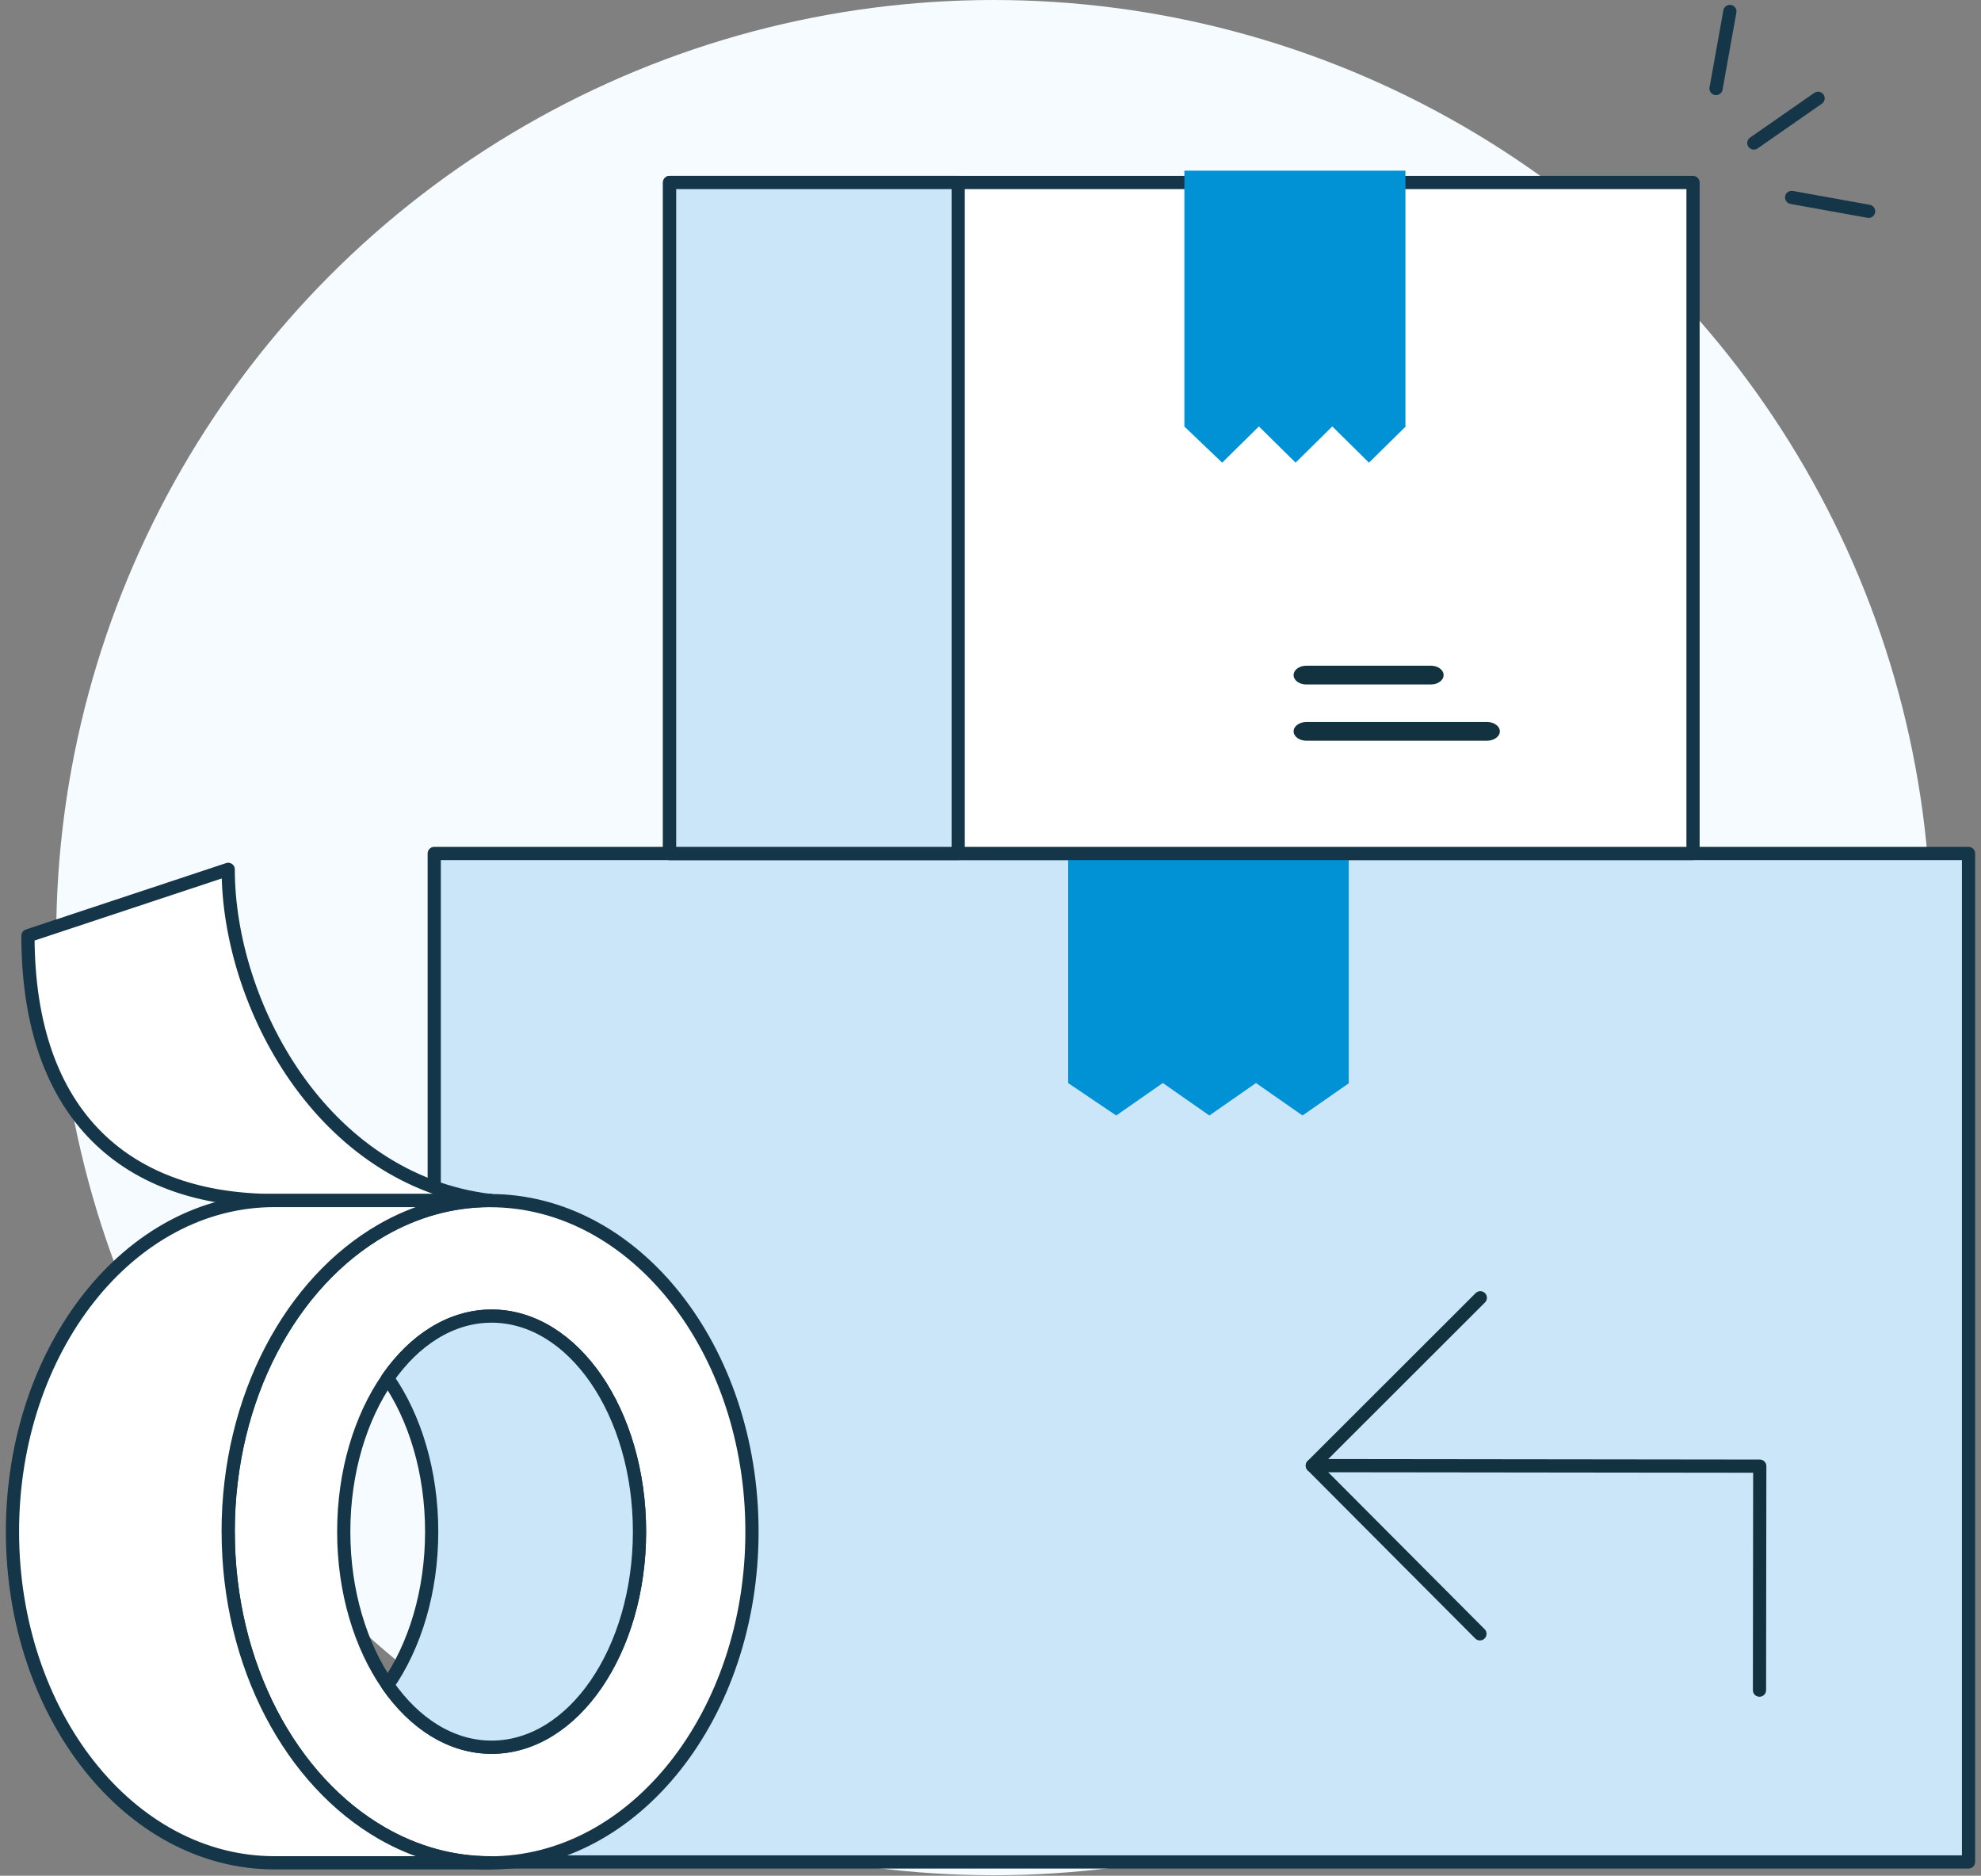
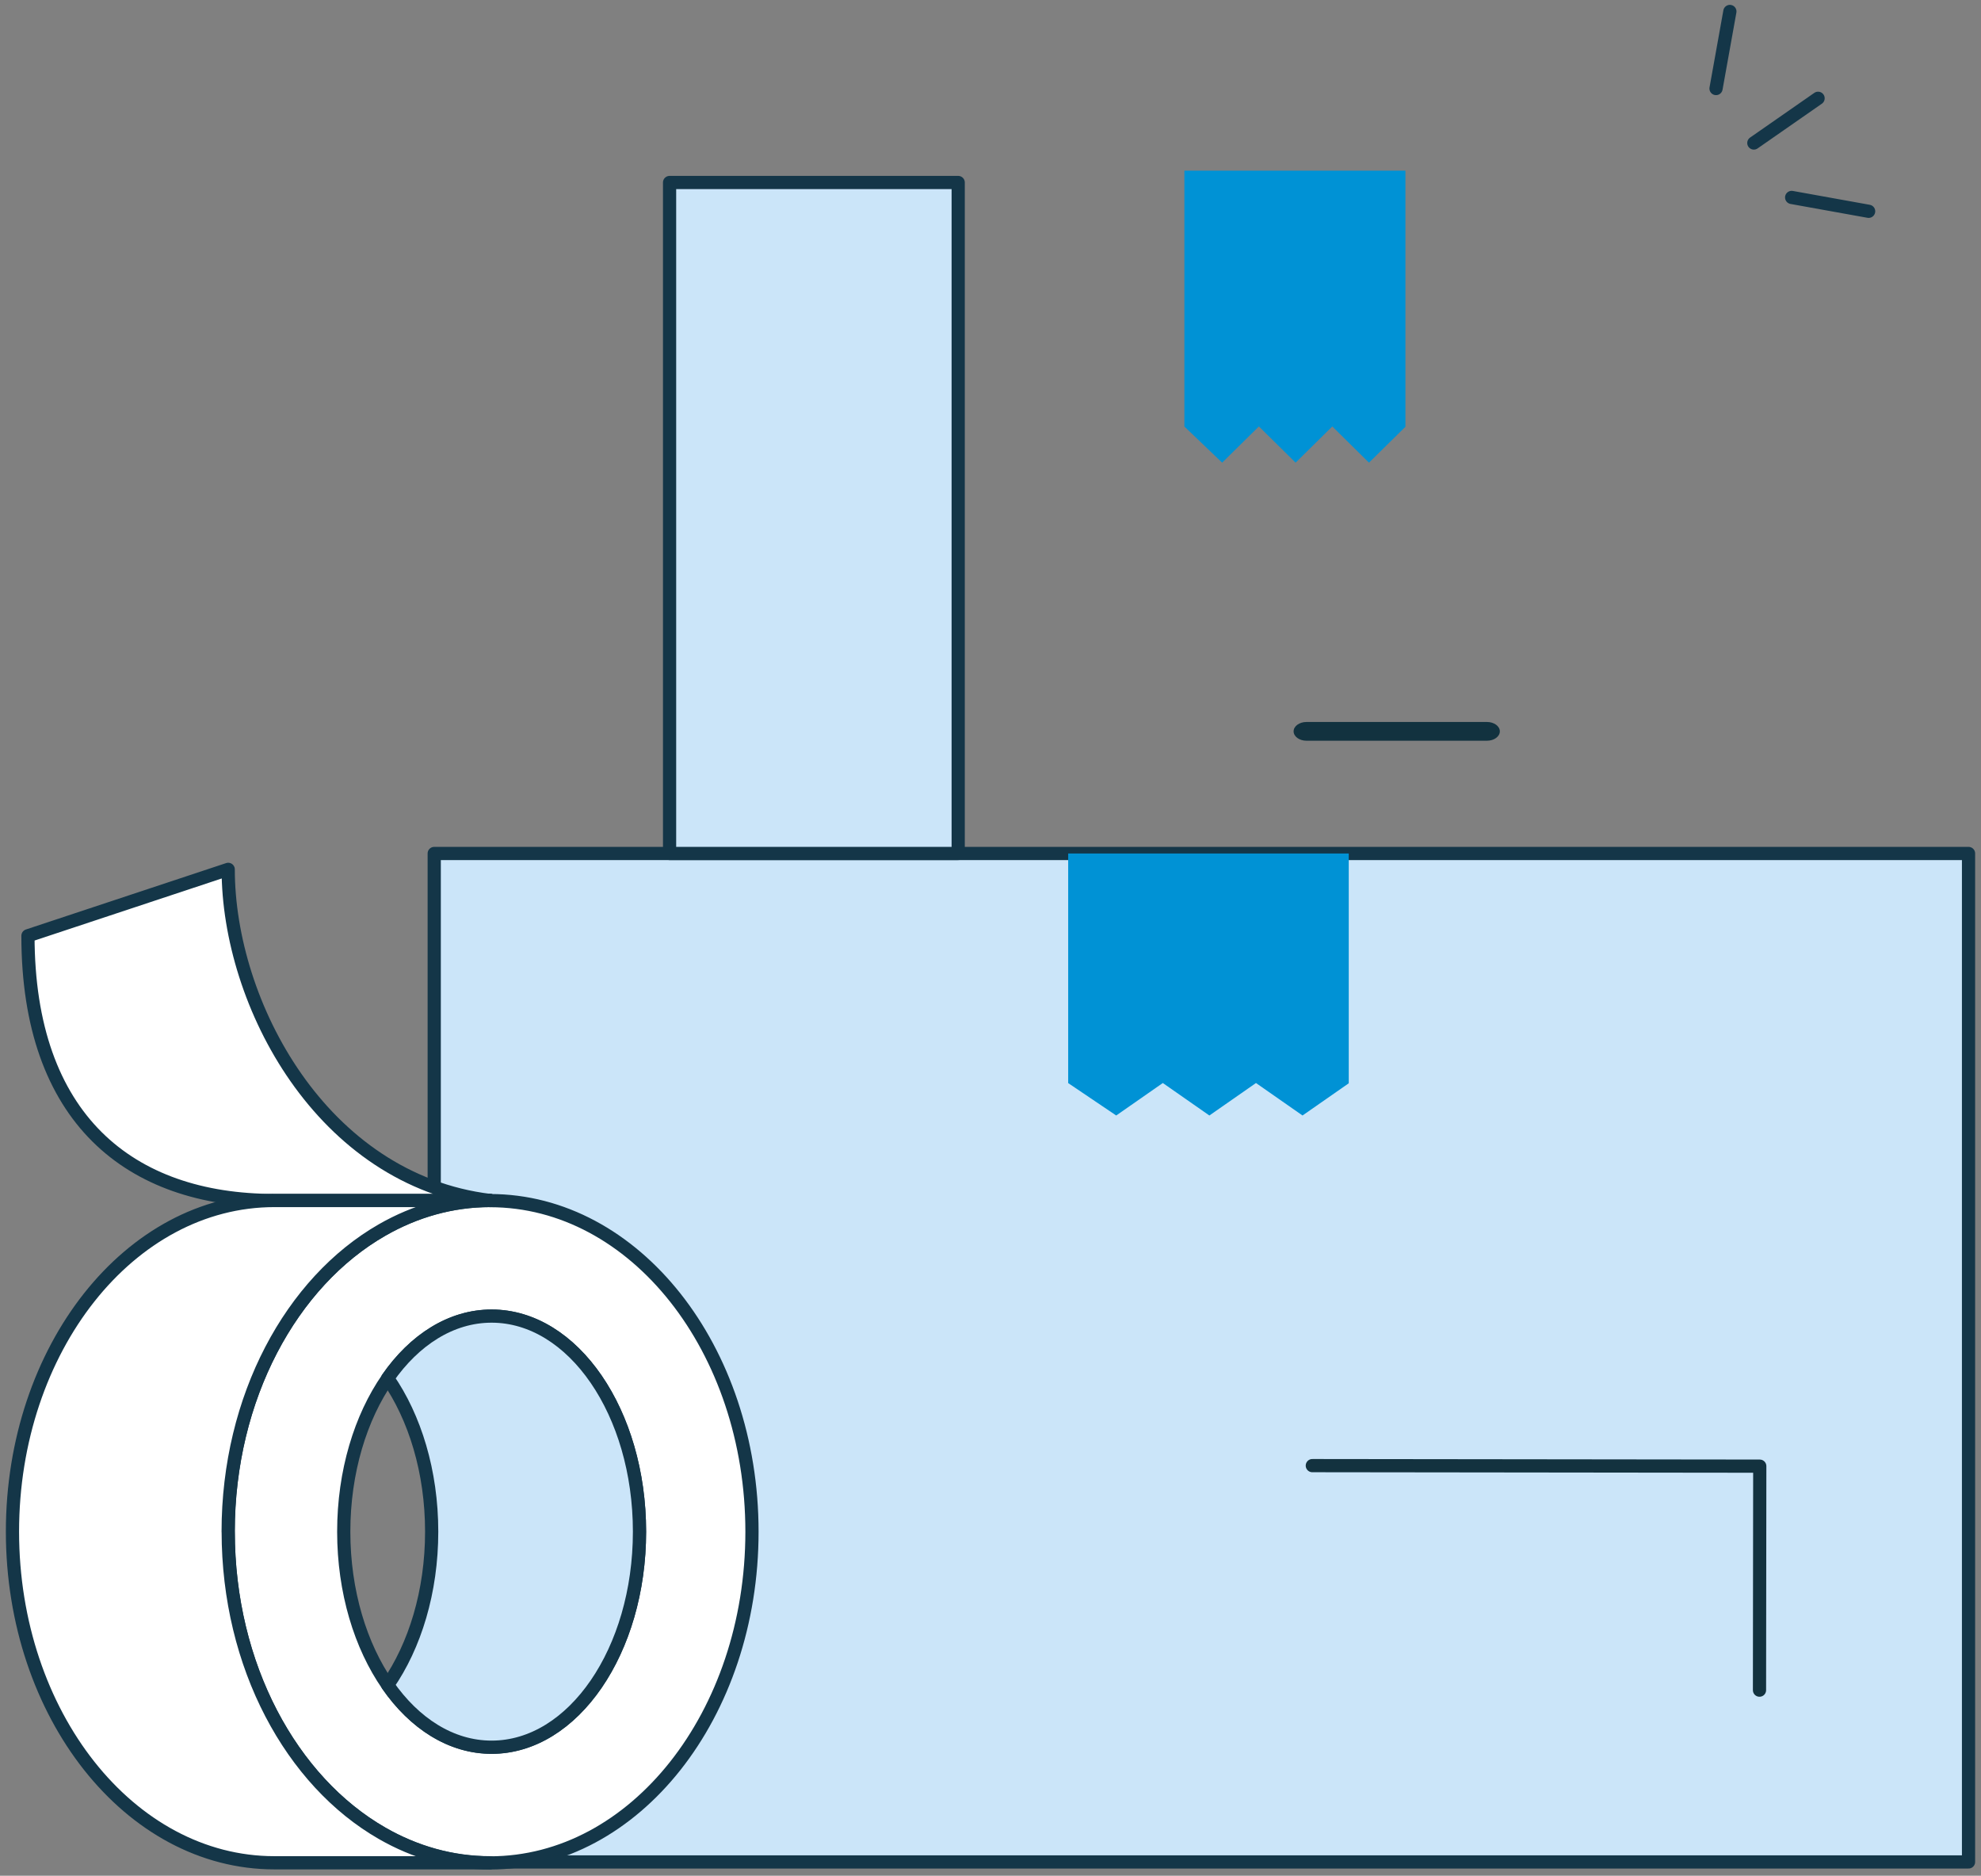
<svg xmlns="http://www.w3.org/2000/svg" width="150" height="142" viewBox="0 0 150 142" fill="none">
  <rect x="0" y="0" width="150" height="142" fill="#808080" stroke="none" />
  <g clip-path="url(#clip0_157_3860)">
-     <circle cx="75.237" cy="70.982" r="70.982" fill="#F6FBFF" />
-     <path d="M149.056 64.611H32.879V140.955H149.056V64.611Z" fill="#CBE5F9" stroke="#143648" stroke-linecap="round" stroke-linejoin="round" />
-     <path d="M112.059 123.687L99.368 110.953L112.088 98.247" stroke="#13323F" stroke-linecap="round" stroke-linejoin="round" />
+     <path d="M149.056 64.611H32.879V140.955H149.056Z" fill="#CBE5F9" stroke="#143648" stroke-linecap="round" stroke-linejoin="round" />
    <path d="M99.368 110.953L133.248 110.993L133.228 127.95" stroke="#13323F" stroke-linecap="round" stroke-linejoin="round" />
    <path d="M80.882 64.611V81.996H80.886L84.519 84.447L88.048 81.988L91.573 84.447L95.102 81.988L98.626 84.447L102.127 82.008V64.611H80.882Z" fill="#0092D5" />
-     <path d="M128.195 13.816H50.7V64.611H128.195V13.816Z" fill="white" stroke="#143648" stroke-linecap="round" stroke-linejoin="round" />
-     <path d="M108.356 51.817H98.903C98.378 51.817 97.951 51.498 97.951 51.107C97.951 50.715 98.378 50.397 98.903 50.397H108.356C108.881 50.397 109.308 50.715 109.308 51.107C109.308 51.498 108.881 51.817 108.356 51.817Z" fill="#12323F" />
    <path d="M112.592 56.076H98.926C98.388 56.076 97.951 55.758 97.951 55.366C97.951 54.974 98.388 54.656 98.926 54.656H112.592C113.13 54.656 113.567 54.974 113.567 55.366C113.567 55.758 113.13 56.076 112.592 56.076Z" fill="#12323F" />
    <path d="M72.554 13.816H50.7V64.611H72.554V13.816Z" fill="#CBE5F9" stroke="#143648" stroke-linecap="round" stroke-linejoin="round" />
    <path d="M89.681 12.92V32.291L92.541 35.025L95.323 32.283L98.102 35.025L100.88 32.283L103.659 35.025L106.418 32.307V12.92H89.681Z" fill="#0092D5" />
    <path d="M37.11 90.883C34.198 90.883 31.432 90.083 28.943 88.654L37.11 90.883Z" fill="white" />
    <path d="M37.11 90.883C34.198 90.883 31.432 90.083 28.943 88.654" stroke="#143648" stroke-linecap="round" stroke-linejoin="round" />
    <path d="M37.11 90.883C24.358 89.332 17.28 75.976 17.28 65.814L2.117 70.841C2.117 84.685 9.824 90.883 20.777 90.883H37.114" fill="white" />
    <path d="M37.11 90.883C24.358 89.332 17.28 75.976 17.28 65.814L2.117 70.841C2.117 84.685 9.824 90.883 20.777 90.883H37.114" stroke="#143648" stroke-linecap="round" stroke-linejoin="round" />
    <path d="M37.11 90.883C34.198 90.883 31.432 91.682 28.943 93.111C22.067 97.048 17.28 105.793 17.28 115.955C17.28 126.117 22.067 134.862 28.943 138.799C31.436 140.224 34.198 141.028 37.11 141.028C48.063 141.028 56.939 129.803 56.939 115.959C56.939 102.115 48.059 90.891 37.11 90.891V90.883ZM37.227 132.274C34.162 132.274 31.383 130.478 29.359 127.567C27.302 124.607 26.028 120.497 26.028 115.955C26.028 111.413 27.302 107.303 29.359 104.343C31.379 101.432 34.158 99.636 37.227 99.636C43.413 99.636 48.426 106.943 48.426 115.955C48.426 124.967 43.413 132.274 37.227 132.274Z" fill="white" stroke="#143648" stroke-linecap="round" stroke-linejoin="round" />
    <path d="M17.276 115.955C17.276 105.793 22.063 97.048 28.939 93.111C31.432 91.686 34.194 90.883 37.106 90.883H20.773C9.82 90.883 0.944 102.107 0.944 115.951C0.944 129.795 9.824 141.019 20.773 141.019H37.11C34.198 141.019 31.432 140.22 28.943 138.791C22.067 134.854 17.28 126.109 17.28 115.947L17.276 115.955Z" fill="white" stroke="#143648" stroke-linecap="round" stroke-linejoin="round" />
    <path d="M37.223 99.632C34.158 99.632 31.379 101.428 29.355 104.339C31.412 107.299 32.686 111.409 32.686 115.951C32.686 120.493 31.412 124.603 29.355 127.563C31.375 130.474 34.154 132.27 37.223 132.27C43.409 132.27 48.422 124.963 48.422 115.951C48.422 106.94 43.409 99.632 37.223 99.632Z" fill="#CBE5F9" stroke="#143648" stroke-linecap="round" stroke-linejoin="round" />
    <path d="M137.664 7.441L132.8 10.825" stroke="#143648" stroke-linecap="round" stroke-linejoin="round" />
    <path d="M130.985 0.868L129.937 6.702" stroke="#143648" stroke-linecap="round" stroke-linejoin="round" />
    <path d="M141.491 15.996L135.663 14.947" stroke="#143648" stroke-linecap="round" stroke-linejoin="round" />
  </g>
  <defs>
    <clipPath id="clip0_157_3860">
      <rect width="150" height="141.964" fill="white" />
    </clipPath>
  </defs>
</svg>